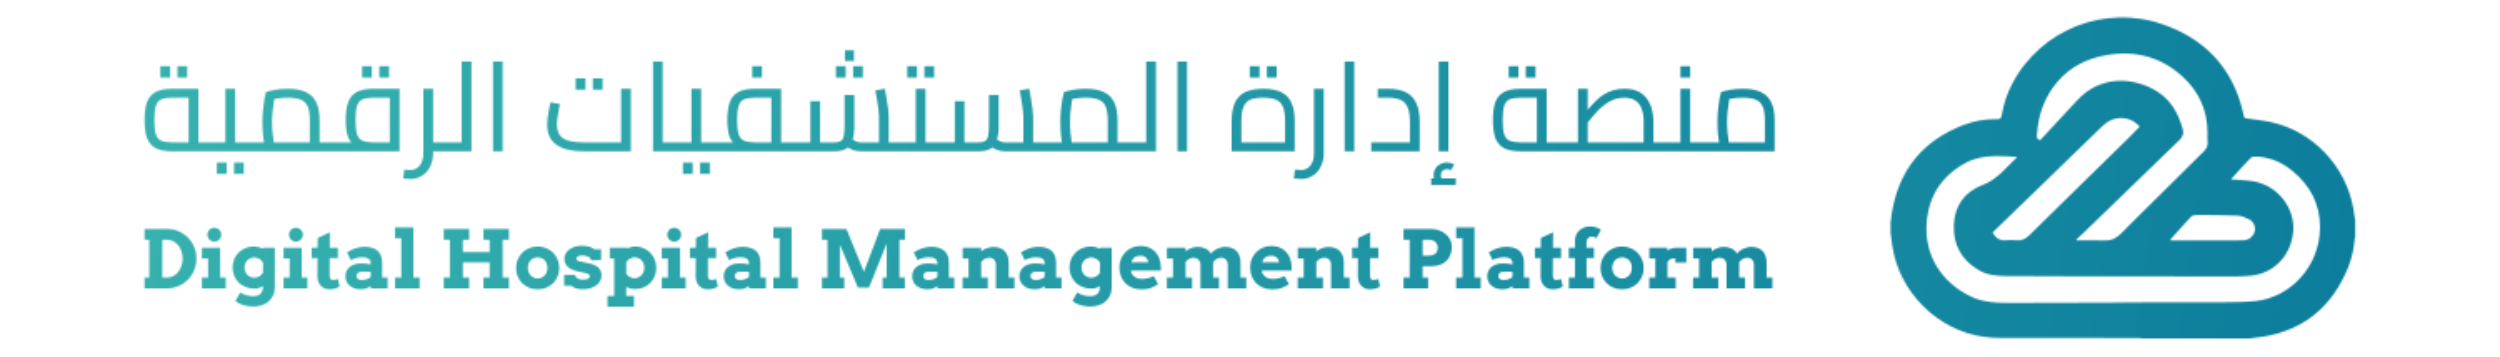
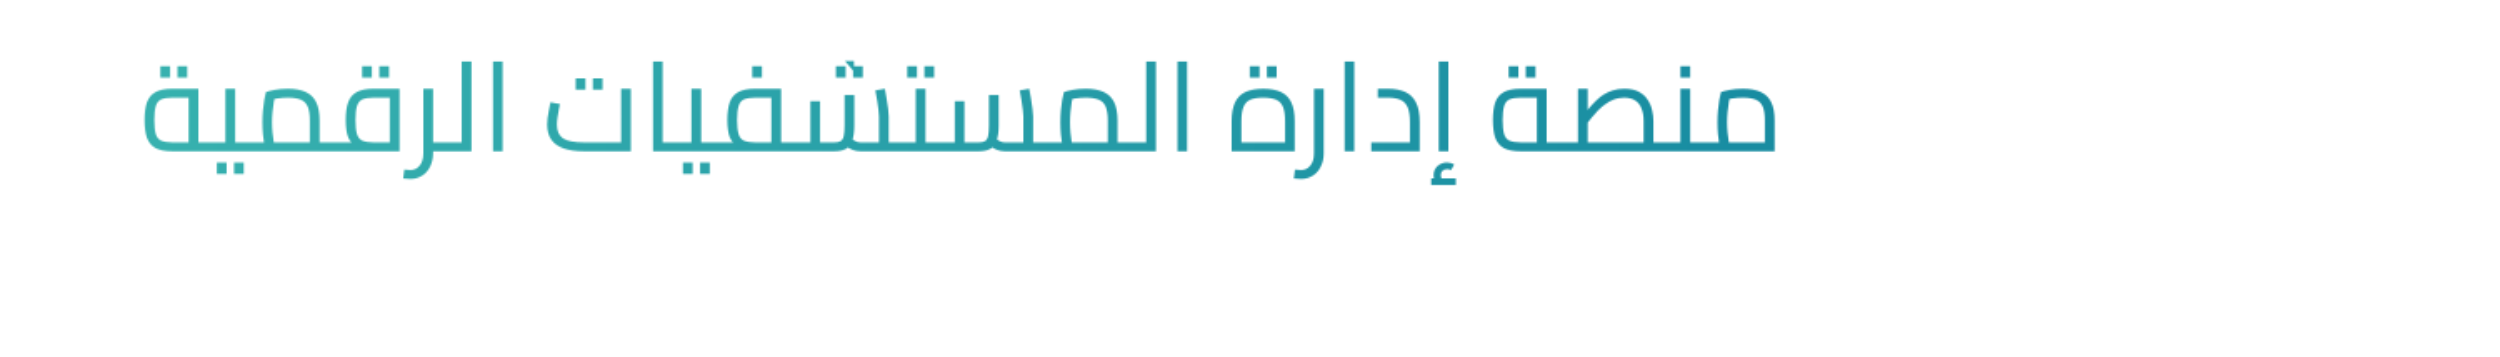
<svg xmlns="http://www.w3.org/2000/svg" xmlns:ns1="http://sodipodi.sourceforge.net/DTD/sodipodi-0.dtd" xmlns:ns2="http://www.inkscape.org/namespaces/inkscape" width="1500" height="214">
  <defs>
    <linearGradient id="stgra_4267" x1="0%" y1="0%" x2="100%" y2="100%" gradientUnits="userSpaceOnUse">
      <stop offset="0%" style="stop-color:#3ab5b0" />
      <stop offset="100%" style="stop-color:#097a9b" />
    </linearGradient>
    <mask id="overlay_mask">
      <defs id="defs6" />
      <ns1:namedview id="namedview6" pagecolor="#ffffff" bordercolor="#000000" borderopacity="0.25" ns2:showpageshadow="2" ns2:pageopacity="0.0" ns2:pagecheckerboard="0" ns2:deskcolor="#d1d1d1" />
      <g fill="white" id="g6">
        <g transform="translate(86.735, 10.456) scale(0.697)" id="g5">
          <g transform="translate(1503.014, 0) scale(1 1) rotate(0)" fill="#ffffff" id="g2">
            <svg width="400" height="277" viewBox="0 0 400 277" version="1.1" id="svg1">
              <defs id="defs1" />
              <g id="g1">
-                 <path style="stroke: none; stroke-width: 1; stroke-dasharray: none; stroke-linecap: butt; stroke-dashoffset: 0; stroke-linejoin: miter; stroke-miterlimit: 4;  fill-rule: nonzero; opacity: 1" d="M 398.411,164.89 C 392.371,128.651 363.974,98.347 328.265,90.294 C 321.06,88.704 313.642,87.963 306.331,86.903 C 305.06,86.691 304.318,86.373 304.106,84.89 C 295.947,45.367 272.106,19.088 234.384,5.949 C 184.477,-11.428 129.483,10.4 105.007,56.598 C 100.344,65.287 97.272,74.612 95.682,84.254 C 95.258,87.115 93.987,87.645 91.55,87.539 C 81.801,87.327 72.371,89.022 63.258,92.413 C 27.55,105.976 6.781,131.618 0.954,169.34 C 0.53,171.883 0.318,174.32 0.0,176.863 C 0.0,179.724 0.0,182.479 0.0,185.34 C 0.53,189.261 0.954,193.181 1.589,196.996 C 7.417,236.307 40.371,269.261 79.788,274.877 C 84.132,275.512 88.583,275.83 92.927,275.83 C 133.404,275.936 173.987,275.936 214.464,275.936 C 215.417,275.936 216.265,276.254 217.219,276.36 C 247.629,276.36 277.934,276.36 308.344,276.36 C 312.371,275.83 316.503,275.512 320.53,274.877 C 356.556,268.943 380.609,248.281 394.066,214.797 C 397.139,206.956 398.834,198.797 399.576,190.426 C 399.576,189.896 399.894,189.473 400,189.049 C 400,184.281 400,179.512 400,174.744 C 399.47,171.459 398.94,168.175 398.411,164.89 M 126.093,100.36 C 127.152,83.618 132.556,68.572 143.364,55.751 C 154.596,42.294 169.536,35.194 186.384,32.334 C 211.073,28.201 233.325,34.135 251.762,51.3 C 265.43,63.91 272.742,79.91 272.848,98.771 C 272.848,101.632 272.636,104.492 272.954,107.247 C 273.377,110.744 271.894,113.075 269.563,115.406 C 256.954,127.804 244.45,140.201 231.947,152.704 C 220.715,163.83 209.377,174.85 198.358,186.082 C 194.331,190.214 189.881,192.228 184.053,192.016 C 177.06,191.698 169.96,191.91 162.861,191.91 C 162.013,191.91 161.166,191.91 160.318,191.91 C 160.212,191.698 160,191.486 159.894,191.274 C 162.331,189.049 164.662,186.824 167.099,184.492 C 194.331,158.108 221.669,131.724 248.901,105.34 C 251.762,102.585 252.503,99.618 251.444,95.804 C 247.523,82.135 240.848,70.267 228.238,62.956 C 207.682,50.983 180.556,50.347 161.272,70.691 C 151.205,81.393 141.245,92.307 131.179,103.115 C 130.437,103.963 129.589,104.81 128.848,105.658 C 125.563,104.81 125.881,102.691 126.093,100.36 M 298.702,170.612 C 302.093,170.718 305.695,172.307 308.874,173.896 C 312.583,175.804 314.49,180.572 313.536,184.069 C 312.265,188.519 308.768,191.486 304.212,191.804 C 301.351,192.016 298.384,192.016 295.523,192.016 C 278.358,192.016 261.298,192.016 244.132,192.016 C 243.073,192.016 242.119,192.016 241.06,192.016 C 240.954,191.804 240.954,191.486 240.848,191.274 C 246.781,184.704 252.503,178.135 258.543,171.671 C 259.497,170.718 261.404,170.082 262.781,170.082 C 274.755,170.082 286.728,170.082 298.702,170.612 M 159.682,115.512 C 167.205,108.201 174.728,100.784 182.358,93.579 C 188.397,87.857 195.391,85.208 203.656,87.221 C 207.894,88.281 211.391,90.506 214.464,94.002 C 211.815,96.757 209.166,99.512 206.517,102.161 C 185.854,122.4 165.192,142.638 144.424,162.983 C 136.053,171.247 127.682,179.406 119.311,187.671 C 116.238,190.744 112.636,192.334 108.079,191.804 C 105.325,191.486 102.464,191.486 99.603,191.804 C 94.093,192.334 90.49,190.002 87.841,185.128 C 99.603,173.685 111.364,162.453 123.02,151.115 C 135.311,139.353 147.391,127.38 159.682,115.512 M 314.49,244.148 C 306.013,245.102 297.43,245.102 288.848,245.208 C 261.934,245.314 235.02,245.314 208.106,245.314 C 201.325,245.314 194.543,245.42 187.762,245.526 C 159.364,245.632 130.861,245.737 102.464,245.737 C 90.808,245.737 79.046,245.314 68.344,239.91 C 44.185,227.83 28.715,205.261 31.152,176.016 C 33.06,153.234 44.185,136.598 64,125.579 C 72.477,120.81 81.801,119.433 91.338,119.327 C 97.166,119.327 103.099,119.645 109.033,120.175 C 99.603,129.075 91.974,139.459 79.046,144.334 C 63.682,150.161 55.099,162.241 54.464,178.771 C 53.828,195.83 61.139,208.863 75.974,217.552 C 82.861,221.579 90.596,222.532 98.437,222.638 C 117.51,222.744 136.583,222.85 155.656,222.85 C 198.675,222.956 241.695,222.956 284.609,222.956 C 293.298,222.956 302.093,223.274 310.781,222.214 C 331.232,219.989 345.854,203.353 346.702,182.479 C 347.444,163.088 332.821,144.969 313.219,141.261 C 307.497,140.201 301.669,140.095 295.841,139.565 C 295.205,139.459 294.464,139.459 292.98,139.353 C 299.02,132.784 304.424,126.638 310.146,120.81 C 311.099,119.857 313.43,119.751 315.126,119.857 C 327.205,120.281 337.589,125.049 346.596,132.678 C 361.43,145.075 369.695,160.969 369.695,180.36 C 369.695,213.949 344.795,240.651 314.49,244.148" class="c1" id="i1" />
-               </g>
+                 </g>
            </svg>
          </g>
          <g transform="translate(-4.306, 115.254) rotate(0)" id="g3">
-             <path d="m 1875.299,0 v -10.65 h 82.05 l -8.7,6.15 v -32.25 q 0,-10.5 -2.4,-16.5 -2.4,-6 -8.25,-8.55 -5.7,-2.55 -15.6,-2.55 -6.3,0 -12.6,0.9 -6.15,0.9 -9.6,2.4 l 7.05,-7.2 q -0.9,3.6 -1.8,9.15 -0.9,5.4 -1.5,11.7 -0.6,6.3 -0.6,12.6 0,6.45 0.6,12.6 0.6,6.15 1.35,10.65 0.75,4.5 1.2,6.3 l -11.1,3.15 q -0.6,-1.95 -1.5,-6.75 -0.75,-4.8 -1.5,-11.55 -0.6,-6.75 -0.6,-14.4 0,-7.35 0.6,-14.25 0.75,-7.05 1.65,-12.75 1.05,-5.7 1.95,-9.15 3.3,-1.35 10.5,-2.7 7.2,-1.35 15.9,-1.35 12.6,0 21,3.75 8.55,3.75 12.75,12.15 4.2,8.25 4.2,22.35 V 0 Z m 0,0 q -0.9,0 -1.5,-0.3 -0.6,-0.45 -0.9,-1.05 -0.3,-0.75 -0.45,-1.8 -0.15,-1.05 -0.15,-2.25 0,-1.65 0.3,-2.7 0.15,-1.2 0.9,-1.8 0.6,-0.75 1.8,-0.75 z m -16.2,0 v -10.65 h 16.2 V 0 Z m -27.9,0 q -0.9,0 -1.5,-0.3 -0.6,-0.45 -0.9,-1.05 -0.3,-0.75 -0.45,-1.8 -0.15,-1.05 -0.15,-2.25 0,-1.65 0.3,-2.7 0.15,-1.2 0.9,-1.8 0.6,-0.75 1.8,-0.75 z m 0,0 v -10.65 h 21.6 l -5.4,4.35 V -75 h 11.7 V 0 Z m 44.1,0 v -10.65 q 0.9,0 1.5,0.45 0.6,0.3 0.9,1.05 0.3,0.6 0.45,1.65 0.15,0.9 0.15,2.1 0,1.2 -0.15,2.25 -0.15,1.05 -0.45,1.8 -0.3,0.6 -0.9,1.05 -0.6,0.3 -1.5,0.3 z m -27.9,-88.5 V -102 h 11.7 v 13.5 z M 1814.999,0 v -10.65 h 16.2 V 0 Z m -111.75,0 q -0.9,0 -1.5,-0.3 -0.6,-0.45 -0.9,-1.05 -0.3,-0.75 -0.45,-1.8 -0.15,-1.05 -0.15,-2.25 0,-1.65 0.3,-2.7 0.15,-1.2 0.9,-1.8 0.6,-0.75 1.8,-0.75 z m 0,0 v -10.65 h 110.85 l -10.8,9.75 v -35.25 q 0,-9.45 -2.7,-15.6 -2.55,-6.3 -7.8,-9.45 -5.1,-3.15 -12.9,-3.15 -6.6,0 -12.3,2.25 -5.55,2.1 -10.35,5.7 -4.8,3.45 -9,7.8 -4.05,4.2 -7.5,8.55 -3.45,4.35 -6.3,7.95 l -3.75,-10.65 q 3.75,-4.65 7.5,-9.3 3.9,-4.65 8.1,-8.7 4.2,-4.2 9.15,-7.35 5.1,-3.15 11.1,-4.95 6,-1.95 13.5,-1.95 10.65,0 17.4,3.6 6.9,3.6 10.65,9.6 3.9,5.85 5.4,12.6 1.5,6.75 1.5,13.05 V 0 Z m 21.3,-10.65 V -75 h 11.7 v 64.35 z M 1831.199,0 v -10.65 q 0.9,0 1.5,0.45 0.6,0.3 0.9,1.05 0.3,0.6 0.45,1.65 0.15,0.9 0.15,2.1 0,1.2 -0.15,2.25 -0.15,1.05 -0.45,1.8 -0.3,0.6 -0.9,1.05 -0.6,0.3 -1.5,0.3 z m -175.2,0 q -13.05,0 -20.4,-3.9 -7.2,-4.05 -10.2,-12.3 -2.85,-8.4 -2.85,-21.3 0,-12.9 2.85,-21.15 3,-8.4 10.2,-12.3 7.35,-4.05 20.4,-4.05 h 31.05 v 69 h -11.7 v -63.45 l 6,5.1 h -25.35 q -8.7,0 -13.5,2.1 -4.65,2.1 -6.45,7.95 -1.8,5.7 -1.8,16.8 0,11.1 1.8,16.95 1.8,5.7 6.45,7.8 4.8,2.1 13.5,2.1 h 47.25 V 0 Z m 47.25,0 v -10.65 q 0.9,0 1.5,0.45 0.6,0.3 0.9,1.05 0.3,0.6 0.45,1.65 0.15,0.9 0.15,2.1 0,1.2 -0.15,2.25 -0.15,1.05 -0.45,1.8 -0.3,0.6 -0.9,1.05 -0.6,0.3 -1.5,0.3 z m -61.8,-88.5 V -102 h 11.7 v 13.5 z m 20.55,0 V -102 h 11.7 v 13.5 z M 1557.6,0 v -107.55 h 11.55 V 0 Z m -1.2,40.35 q -2.4,-3 -3.75,-5.85 -1.2,-2.85 -1.2,-6 0,-4.35 2.1,-7.8 2.25,-3.45 5.85,-5.4 3.6,-1.95 7.8,-1.95 2.4,0 4.8,0.6 2.4,0.75 4.2,1.95 l -3.9,6.75 q -1.2,-0.75 -2.4,-1.05 -1.05,-0.15 -2.25,-0.15 -3.45,0 -5.55,1.95 -1.95,1.95 -1.95,5.1 0,1.95 0.75,3.75 0.9,1.8 2.55,3.9 z m -7.8,0 V 32.4 h 29.55 v 7.95 z M 1476.749,0 v -10.65 h 55.95 l -9.6,8.55 v -32.7 q 0,-11.1 -2.55,-17.55 -2.55,-6.45 -8.4,-9.15 -5.7,-2.85 -15.45,-2.85 h -12.15 V -75 h 12.15 q 12,0 20.55,3.75 8.55,3.75 13.05,12.6 4.5,8.7 4.5,23.85 V 0 Z m -31.95,0 v -107.55 h 11.55 V 0 Z m -52.5,33.15 q -1.95,0 -4.05,-0.3 -2.25,-0.15 -4.35,-0.3 l 1.35,-10.65 q 2.1,0.15 3.9,0.3 1.8,0.3 3.15,0.3 7.05,0 11.4,-5.4 4.35,-5.25 4.35,-14.7 V -75 h 11.7 V 2.4 q 0,9.15 -3.6,16.05 -3.45,7.05 -9.6,10.8 -6.15,3.9 -14.25,3.9 z M 1309.35,0 v -36 q 0,-14.4 4.2,-22.95 4.2,-8.55 12.6,-12.3 8.55,-3.75 21,-3.75 12.6,0 21,3.75 8.4,3.75 12.6,12.3 4.2,8.55 4.2,22.95 V 0 Z m 11.7,-5.55 -6.15,-5.1 h 64.5 l -6,5.1 V -36 q 0,-10.8 -2.4,-16.95 -2.4,-6.3 -8.25,-8.85 -5.7,-2.55 -15.6,-2.55 -9.9,0 -15.6,2.55 -5.7,2.55 -8.1,8.85 -2.4,6.15 -2.4,16.95 z m 10.05,-82.95 V -102 h 11.7 v 13.5 z m 20.55,0 V -102 h 11.7 v 13.5 z M 1244.4,0 v -107.55 h 11.55 V 0 Z m -37.5,0 v -107.55 h 11.7 V 0 Z m -18.15,0 v -10.65 h 18.15 V 0 Z m 0,0 q -0.9,0 -1.5,-0.3 -0.6,-0.45 -0.9,-1.05 -0.3,-0.75 -0.45,-1.8 -0.15,-1.05 -0.15,-2.25 0,-1.65 0.3,-2.7 0.15,-1.2 0.9,-1.8 0.6,-0.75 1.8,-0.75 z M 1172.55,0 v -10.65 h 16.2 V 0 Z m -85.05,0 q -0.9,0 -1.5,-0.3 -0.6,-0.45 -0.9,-1.05 -0.3,-0.75 -0.45,-1.8 -0.15,-1.05 -0.15,-2.25 0,-1.65 0.3,-2.7 0.15,-1.2 0.9,-1.8 0.6,-0.75 1.8,-0.75 z m 0,0 v -10.65 h 82.05 l -8.7,6.15 v -32.25 q 0,-10.5 -2.4,-16.5 -2.4,-6 -8.25,-8.55 -5.7,-2.55 -15.6,-2.55 -6.3,0 -12.6,0.9 -6.15,0.9 -9.6,2.4 l 7.05,-7.2 q -0.9,3.6 -1.8,9.15 -0.9,5.4 -1.5,11.7 -0.6,6.3 -0.6,12.6 0,6.45 0.6,12.6 0.6,6.15 1.35,10.65 0.75,4.5 1.2,6.3 l -11.1,3.15 q -0.6,-1.95 -1.5,-6.75 -0.75,-4.8 -1.5,-11.55 -0.6,-6.75 -0.6,-14.4 0,-7.35 0.6,-14.25 0.75,-7.05 1.65,-12.75 1.05,-5.7 1.95,-9.15 3.3,-1.35 10.5,-2.7 7.2,-1.35 15.9,-1.35 12.6,0 21,3.75 8.55,3.75 12.75,12.15 4.2,8.25 4.2,22.35 V 0 Z m 101.25,0 v -10.65 q 0.9,0 1.5,0.45 0.6,0.3 0.9,1.05 0.3,0.6 0.45,1.65 0.15,0.9 0.15,2.1 0,1.2 -0.15,2.25 -0.15,1.05 -0.45,1.8 -0.3,0.6 -0.9,1.05 -0.6,0.3 -1.5,0.3 z m -117.45,0 v -10.65 h 16.2 V 0 Z M 958.5,0 q -0.9,0 -1.5,-0.3 -0.6,-0.45 -0.9,-1.05 -0.3,-0.75 -0.45,-1.8 -0.15,-1.05 -0.15,-2.25 0,-1.65 0.3,-2.7 0.15,-1.2 0.9,-1.8 0.6,-0.75 1.8,-0.75 z m 78.9,0 q -5.1,0 -10.05,-1.95 -4.8,-1.95 -9.3,-6.15 l 7.65,-7.95 q 3.45,2.85 6.15,4.2 2.7,1.2 5.55,1.2 h 26.7 l -4.5,4.8 V -41.7 q 0,-2.7 -0.6,-7.65 -0.45,-4.95 -1.5,-11.1 -0.9,-6.3 -2.25,-12.6 l 11.4,-1.95 q 1.05,5.25 2.1,11.7 1.05,6.45 1.8,12.3 0.75,5.7 0.75,9.3 V 0 Z m -78.9,0 v -10.65 h 21.9 l -3,3 V -60 h 11.55 V 0 Z m 30.45,0 v -10.65 h 16.95 q 5.1,0 7.65,-1.5 2.7,-1.5 3.75,-6 1.05,-4.5 1.05,-13.2 V -67.5 h 11.7 v 36.15 q 0,11.7 -2.55,18.6 -2.4,6.9 -7.65,9.9 -5.25,2.85 -13.95,2.85 z m 98.55,0 v -10.65 q 0.9,0 1.5,0.45 0.6,0.3 0.9,1.05 0.3,0.6 0.45,1.65 0.15,0.9 0.15,2.1 0,1.2 -0.15,2.25 -0.15,1.05 -0.45,1.8 -0.3,0.6 -0.9,1.05 -0.6,0.3 -1.5,0.3 z M 942.3,0 v -10.65 h 16.2 V 0 Z m 16.2,0 v -10.65 q 0.9,0 1.5,0.45 0.6,0.3 0.9,1.05 0.3,0.6 0.45,1.65 0.15,0.9 0.15,2.1 0,1.2 -0.15,2.25 -0.15,1.05 -0.45,1.8 -0.3,0.6 -0.9,1.05 -0.6,0.3 -1.5,0.3 z m -44.1,0 q -0.9,0 -1.5,-0.3 -0.6,-0.45 -0.9,-1.05 -0.3,-0.75 -0.45,-1.8 -0.15,-1.05 -0.15,-2.25 0,-1.65 0.3,-2.7 0.15,-1.2 0.9,-1.8 0.6,-0.75 1.8,-0.75 z m 0,0 v -10.65 h 21.6 l -5.4,4.35 V -75 h 11.7 V 0 Z m 6,-88.5 V -102 h 11.7 v 13.5 z m 20.55,0 V -102 h 11.7 v 13.5 z m -42.75,88.5 v -10.65 h 16.2 V 0 Z m -112.8,0 q -0.9,0 -1.5,-0.3 -0.6,-0.45 -0.9,-1.05 -0.3,-0.75 -0.45,-1.8 -0.15,-1.05 -0.15,-2.25 0,-1.65 0.3,-2.7 0.15,-1.2 0.9,-1.8 0.6,-0.75 1.8,-0.75 z m 78.9,0 q -5.1,0 -10.05,-1.95 -4.8,-1.95 -9.3,-6.15 l 7.65,-7.95 q 3.45,2.85 6.15,4.2 2.7,1.2 5.55,1.2 h 26.7 l -4.5,4.8 V -41.7 q 0,-2.7 -0.6,-7.65 -0.45,-4.95 -1.5,-11.1 -0.9,-6.3 -2.25,-12.6 l 11.4,-1.95 q 1.05,5.25 2.1,11.7 1.05,6.45 1.8,12.3 0.75,5.7 0.75,9.3 V 0 Z m -78.9,0 v -10.65 h 21.9 l -3,3 V -60 h 11.55 V 0 Z m 30.45,0 v -10.65 h 16.95 q 5.1,0 7.65,-1.5 2.7,-1.5 3.75,-6 1.05,-4.5 1.05,-13.2 V -67.5 h 11.7 v 36.15 q 0,11.7 -2.55,18.6 -2.4,6.9 -7.65,9.9 -5.25,2.85 -13.95,2.85 z m 98.55,0 v -10.65 q 0.9,0 1.5,0.45 0.6,0.3 0.9,1.05 0.3,0.6 0.45,1.65 0.15,0.9 0.15,2.1 0,1.2 -0.15,2.25 -0.15,1.05 -0.45,1.8 -0.3,0.6 -0.9,1.05 -0.6,0.3 -1.5,0.3 z m -68.7,-108.3 v -12.75 h 10.8 v 12.75 z m -10.8,19.8 V -102 h 11.7 v 13.5 z m 20.55,0 V -102 h 11.7 v 13.5 z M 769.2,0 v -10.65 h 16.2 V 0 Z m -79.65,0 q -0.9,0 -1.5,-0.3 -0.6,-0.45 -0.9,-1.05 -0.3,-0.75 -0.45,-1.8 -0.15,-1.05 -0.15,-2.25 0,-1.65 0.3,-2.7 0.15,-1.2 0.9,-1.8 0.6,-0.75 1.8,-0.75 z m 0,0 v -10.65 h 75.75 l -7.8,6.75 v -65.55 l 6.15,5.1 h -25.5 q -8.7,0 -13.5,2.1 -4.65,2.1 -6.45,7.95 -1.8,5.7 -1.8,16.8 0,11.1 1.8,16.95 1.8,5.7 6.45,7.8 4.8,2.1 13.5,2.1 V -3 q -13.05,0 -20.4,-3.15 -7.2,-3.3 -10.2,-10.8 -2.85,-7.65 -2.85,-20.55 0,-12.9 2.85,-21.15 3,-8.4 10.2,-12.3 7.35,-4.05 20.4,-4.05 h 31.05 V 0 Z m 95.85,0 v -10.65 q 0.9,0 1.5,0.45 0.6,0.3 0.9,1.05 0.3,0.6 0.45,1.65 0.15,0.9 0.15,2.1 0,1.2 -0.15,2.25 -0.15,1.05 -0.45,1.8 -0.3,0.6 -0.9,1.05 -0.6,0.3 -1.5,0.3 z m -50.85,-88.5 V -102 h 11.7 v 13.5 z M 673.35,0 v -10.65 h 16.2 V 0 Z m 16.2,0 v -10.65 q 0.9,0 1.5,0.45 0.6,0.3 0.9,1.05 0.3,0.6 0.45,1.65 0.15,0.9 0.15,2.1 0,1.2 -0.15,2.25 -0.15,1.05 -0.45,1.8 -0.3,0.6 -0.9,1.05 -0.6,0.3 -1.5,0.3 z m -44.1,0 q -0.9,0 -1.5,-0.3 -0.6,-0.45 -0.9,-1.05 -0.3,-0.75 -0.45,-1.8 -0.15,-1.05 -0.15,-2.25 0,-1.65 0.3,-2.7 0.15,-1.2 0.9,-1.8 0.6,-0.75 1.8,-0.75 z m 0,0 v -10.65 h 21.6 l -5.4,4.35 V -75 h 11.7 V 0 Z m 6,27 V 13.5 h 11.7 V 27 Z m 20.55,0 V 13.5 h 11.7 V 27 Z m -44.85,-27 v -10.65 h 18.3 V 0 Z m -11.55,0 v -107.55 h 11.55 V 0 Z m 29.85,0 v -10.65 q 0.9,0 1.5,0.45 0.6,0.3 0.9,1.05 0.3,0.6 0.45,1.65 0.15,0.9 0.15,2.1 0,1.2 -0.15,2.25 -0.15,1.05 -0.45,1.8 -0.3,0.6 -0.9,1.05 -0.6,0.3 -1.5,0.3 z M 533.25,0 q -14.85,0 -24.75,-3.45 -9.9,-3.45 -14.85,-10.5 -4.95,-7.05 -4.95,-18 0,-3.6 0.45,-7.8 0.6,-4.2 1.35,-8.1 0.75,-4.05 1.35,-6.9 0.6,-3 0.75,-4.05 l 11.4,2.1 q -0.45,2.4 -1.35,6.6 -0.75,4.2 -1.5,9 -0.75,4.8 -0.75,9.15 0,5.55 1.65,9.6 1.8,4.05 5.55,6.75 3.9,2.55 10.2,3.75 6.3,1.2 15.45,1.2 h 44.1 V -75 h 11.7 V 0 Z m -10.35,-73.95 v -13.5 h 11.7 v 13.5 z m 20.55,0 v -13.5 h 11.7 v 13.5 z M 423.75,0 v -107.55 h 11.55 V 0 Z m -37.5,0 v -107.55 h 11.7 V 0 Z m -18.15,0 v -10.65 h 18.15 V 0 Z m 0,0 q -0.9,0 -1.5,-0.3 -0.6,-0.45 -0.9,-1.05 -0.3,-0.75 -0.45,-1.8 -0.15,-1.05 -0.15,-2.25 0,-1.65 0.3,-2.7 0.15,-1.2 0.9,-1.8 0.6,-0.75 1.8,-0.75 z m -19.2,0 v -10.65 h 19.2 V 0 Z m -24.45,33.15 q -1.95,0 -4.05,-0.3 -2.25,-0.15 -4.35,-0.3 l 1.35,-10.65 q 2.1,0.15 3.9,0.3 1.8,0.3 3.15,0.3 7.05,0 11.4,-5.4 4.35,-5.25 4.35,-14.7 V -75 h 11.7 V 2.4 q 0,9.15 -3.6,16.05 -3.45,7.05 -9.6,10.8 -6.15,3.9 -14.25,3.9 z M 368.1,0 v -10.65 q 0.9,0 1.5,0.45 0.6,0.3 0.9,1.05 0.3,0.6 0.45,1.65 0.15,0.9 0.15,2.1 0,1.2 -0.15,2.25 -0.15,1.05 -0.45,1.8 -0.3,0.6 -0.9,1.05 -0.6,0.3 -1.5,0.3 z M 232.05,0 v -10.65 h 75.75 l -7.8,6.75 v -65.55 l 6.15,5.1 h -25.5 q -8.7,0 -13.5,2.1 -4.65,2.1 -6.45,7.95 -1.8,5.7 -1.8,16.8 0,11.1 1.8,16.95 1.8,5.7 6.45,7.8 4.8,2.1 13.5,2.1 V -3 q -13.05,0 -20.4,-3.15 -7.2,-3.3 -10.2,-10.8 -2.85,-7.65 -2.85,-20.55 0,-12.9 2.85,-21.15 3,-8.4 10.2,-12.3 7.35,-4.05 20.4,-4.05 h 31.05 V 0 Z m 0,0 q -0.9,0 -1.5,-0.3 -0.6,-0.45 -0.9,-1.05 -0.3,-0.75 -0.45,-1.8 -0.15,-1.05 -0.15,-2.25 0,-1.65 0.3,-2.7 0.15,-1.2 0.9,-1.8 0.6,-0.75 1.8,-0.75 z m 34.8,-88.5 V -102 h 11.7 v 13.5 z m 20.55,0 V -102 h 11.7 v 13.5 z M 215.85,0 v -10.65 h 16.2 V 0 Z m -85.05,0 q -0.9,0 -1.5,-0.3 -0.6,-0.45 -0.9,-1.05 -0.3,-0.75 -0.45,-1.8 -0.15,-1.05 -0.15,-2.25 0,-1.65 0.3,-2.7 0.15,-1.2 0.9,-1.8 0.6,-0.75 1.8,-0.75 z m 0,0 v -10.65 h 82.05 l -8.7,6.15 v -32.25 q 0,-10.5 -2.4,-16.5 -2.4,-6 -8.25,-8.55 -5.7,-2.55 -15.6,-2.55 -6.3,0 -12.6,0.9 -6.15,0.9 -9.6,2.4 l 7.05,-7.2 q -0.9,3.6 -1.8,9.15 -0.9,5.4 -1.5,11.7 -0.6,6.3 -0.6,12.6 0,6.45 0.6,12.6 0.6,6.15 1.35,10.65 0.75,4.5 1.2,6.3 l -11.1,3.15 q -0.6,-1.95 -1.5,-6.75 -0.75,-4.8 -1.5,-11.55 -0.6,-6.75 -0.6,-14.4 0,-7.35 0.6,-14.25 0.75,-7.05 1.65,-12.75 1.05,-5.7 1.95,-9.15 3.3,-1.35 10.5,-2.7 7.2,-1.35 15.9,-1.35 12.6,0 21,3.75 8.55,3.75 12.75,12.15 4.2,8.25 4.2,22.35 V 0 Z m 101.25,0 v -10.65 q 0.9,0 1.5,0.45 0.6,0.3 0.9,1.05 0.3,0.6 0.45,1.65 0.15,0.9 0.15,2.1 0,1.2 -0.15,2.25 -0.15,1.05 -0.45,1.8 -0.3,0.6 -0.9,1.05 -0.6,0.3 -1.5,0.3 z m -117.45,0 v -10.65 h 16.2 V 0 Z m 16.2,0 v -10.65 q 0.9,0 1.5,0.45 0.6,0.3 0.9,1.05 0.3,0.6 0.45,1.65 0.15,0.9 0.15,2.1 0,1.2 -0.15,2.25 -0.15,1.05 -0.45,1.8 -0.3,0.6 -0.9,1.05 -0.6,0.3 -1.5,0.3 z m -44.1,0 q -0.9,0 -1.5,-0.3 -0.6,-0.45 -0.9,-1.05 -0.3,-0.75 -0.45,-1.8 -0.15,-1.05 -0.15,-2.25 0,-1.65 0.3,-2.7 0.15,-1.2 0.9,-1.8 0.6,-0.75 1.8,-0.75 z m 0,0 v -10.65 h 21.6 l -5.4,4.35 V -75 h 11.7 V 0 Z m 6,27 V 13.5 h 11.7 V 27 Z m 20.55,0 V 13.5 h 11.7 V 27 Z M 39.45,0 q -13.05,0 -20.4,-3.9 -7.2,-4.05 -10.2,-12.3 -2.85,-8.4 -2.85,-21.3 0,-12.9 2.85,-21.15 3,-8.4 10.2,-12.3 7.35,-4.05 20.4,-4.05 h 31.05 v 69 h -11.7 v -63.45 l 6,5.1 h -25.35 q -8.7,0 -13.5,2.1 -4.65,2.1 -6.45,7.95 -1.8,5.7 -1.8,16.8 0,11.1 1.8,16.95 1.8,5.7 6.45,7.8 4.8,2.1 13.5,2.1 h 47.25 V 0 Z m 47.25,0 v -10.65 q 0.9,0 1.5,0.45 0.6,0.3 0.9,1.05 0.3,0.6 0.45,1.65 0.15,0.9 0.15,2.1 0,1.2 -0.15,2.25 -0.15,1.05 -0.45,1.8 -0.3,0.6 -0.9,1.05 -0.6,0.3 -1.5,0.3 z m -61.8,-88.5 V -102 h 11.7 v 13.5 z m 20.55,0 V -102 h 11.7 v 13.5 z" id="text2" style="font-size:150px;font-family:f16226;direction:rtl;text-anchor:end" transform="scale(0.718)" aria-label="منصة إدارة المستشفيات الرقمية" />
+             <path d="m 1875.299,0 v -10.65 h 82.05 l -8.7,6.15 v -32.25 q 0,-10.5 -2.4,-16.5 -2.4,-6 -8.25,-8.55 -5.7,-2.55 -15.6,-2.55 -6.3,0 -12.6,0.9 -6.15,0.9 -9.6,2.4 l 7.05,-7.2 q -0.9,3.6 -1.8,9.15 -0.9,5.4 -1.5,11.7 -0.6,6.3 -0.6,12.6 0,6.45 0.6,12.6 0.6,6.15 1.35,10.65 0.75,4.5 1.2,6.3 l -11.1,3.15 q -0.6,-1.95 -1.5,-6.75 -0.75,-4.8 -1.5,-11.55 -0.6,-6.75 -0.6,-14.4 0,-7.35 0.6,-14.25 0.75,-7.05 1.65,-12.75 1.05,-5.7 1.95,-9.15 3.3,-1.35 10.5,-2.7 7.2,-1.35 15.9,-1.35 12.6,0 21,3.75 8.55,3.75 12.75,12.15 4.2,8.25 4.2,22.35 V 0 Z m 0,0 q -0.9,0 -1.5,-0.3 -0.6,-0.45 -0.9,-1.05 -0.3,-0.75 -0.45,-1.8 -0.15,-1.05 -0.15,-2.25 0,-1.65 0.3,-2.7 0.15,-1.2 0.9,-1.8 0.6,-0.75 1.8,-0.75 z m -16.2,0 v -10.65 h 16.2 V 0 Z m -27.9,0 q -0.9,0 -1.5,-0.3 -0.6,-0.45 -0.9,-1.05 -0.3,-0.75 -0.45,-1.8 -0.15,-1.05 -0.15,-2.25 0,-1.65 0.3,-2.7 0.15,-1.2 0.9,-1.8 0.6,-0.75 1.8,-0.75 z m 0,0 v -10.65 h 21.6 l -5.4,4.35 V -75 h 11.7 V 0 Z m 44.1,0 v -10.65 q 0.9,0 1.5,0.45 0.6,0.3 0.9,1.05 0.3,0.6 0.45,1.65 0.15,0.9 0.15,2.1 0,1.2 -0.15,2.25 -0.15,1.05 -0.45,1.8 -0.3,0.6 -0.9,1.05 -0.6,0.3 -1.5,0.3 z m -27.9,-88.5 V -102 h 11.7 v 13.5 z M 1814.999,0 v -10.65 h 16.2 V 0 Z m -111.75,0 q -0.9,0 -1.5,-0.3 -0.6,-0.45 -0.9,-1.05 -0.3,-0.75 -0.45,-1.8 -0.15,-1.05 -0.15,-2.25 0,-1.65 0.3,-2.7 0.15,-1.2 0.9,-1.8 0.6,-0.75 1.8,-0.75 z m 0,0 v -10.65 h 110.85 l -10.8,9.75 v -35.25 q 0,-9.45 -2.7,-15.6 -2.55,-6.3 -7.8,-9.45 -5.1,-3.15 -12.9,-3.15 -6.6,0 -12.3,2.25 -5.55,2.1 -10.35,5.7 -4.8,3.45 -9,7.8 -4.05,4.2 -7.5,8.55 -3.45,4.35 -6.3,7.95 l -3.75,-10.65 q 3.75,-4.65 7.5,-9.3 3.9,-4.65 8.1,-8.7 4.2,-4.2 9.15,-7.35 5.1,-3.15 11.1,-4.95 6,-1.95 13.5,-1.95 10.65,0 17.4,3.6 6.9,3.6 10.65,9.6 3.9,5.85 5.4,12.6 1.5,6.75 1.5,13.05 V 0 Z m 21.3,-10.65 V -75 h 11.7 v 64.35 z M 1831.199,0 v -10.65 q 0.9,0 1.5,0.45 0.6,0.3 0.9,1.05 0.3,0.6 0.45,1.65 0.15,0.9 0.15,2.1 0,1.2 -0.15,2.25 -0.15,1.05 -0.45,1.8 -0.3,0.6 -0.9,1.05 -0.6,0.3 -1.5,0.3 z m -175.2,0 q -13.05,0 -20.4,-3.9 -7.2,-4.05 -10.2,-12.3 -2.85,-8.4 -2.85,-21.3 0,-12.9 2.85,-21.15 3,-8.4 10.2,-12.3 7.35,-4.05 20.4,-4.05 h 31.05 v 69 h -11.7 v -63.45 l 6,5.1 h -25.35 q -8.7,0 -13.5,2.1 -4.65,2.1 -6.45,7.95 -1.8,5.7 -1.8,16.8 0,11.1 1.8,16.95 1.8,5.7 6.45,7.8 4.8,2.1 13.5,2.1 h 47.25 V 0 Z m 47.25,0 v -10.65 q 0.9,0 1.5,0.45 0.6,0.3 0.9,1.05 0.3,0.6 0.45,1.65 0.15,0.9 0.15,2.1 0,1.2 -0.15,2.25 -0.15,1.05 -0.45,1.8 -0.3,0.6 -0.9,1.05 -0.6,0.3 -1.5,0.3 z m -61.8,-88.5 V -102 h 11.7 v 13.5 z m 20.55,0 V -102 h 11.7 v 13.5 z M 1557.6,0 v -107.55 h 11.55 V 0 Z m -1.2,40.35 q -2.4,-3 -3.75,-5.85 -1.2,-2.85 -1.2,-6 0,-4.35 2.1,-7.8 2.25,-3.45 5.85,-5.4 3.6,-1.95 7.8,-1.95 2.4,0 4.8,0.6 2.4,0.75 4.2,1.95 l -3.9,6.75 q -1.2,-0.75 -2.4,-1.05 -1.05,-0.15 -2.25,-0.15 -3.45,0 -5.55,1.95 -1.95,1.95 -1.95,5.1 0,1.95 0.75,3.75 0.9,1.8 2.55,3.9 z m -7.8,0 V 32.4 h 29.55 v 7.95 z M 1476.749,0 v -10.65 h 55.95 l -9.6,8.55 v -32.7 q 0,-11.1 -2.55,-17.55 -2.55,-6.45 -8.4,-9.15 -5.7,-2.85 -15.45,-2.85 h -12.15 V -75 h 12.15 q 12,0 20.55,3.75 8.55,3.75 13.05,12.6 4.5,8.7 4.5,23.85 V 0 Z m -31.95,0 v -107.55 h 11.55 V 0 Z m -52.5,33.15 q -1.95,0 -4.05,-0.3 -2.25,-0.15 -4.35,-0.3 l 1.35,-10.65 q 2.1,0.15 3.9,0.3 1.8,0.3 3.15,0.3 7.05,0 11.4,-5.4 4.35,-5.25 4.35,-14.7 V -75 h 11.7 V 2.4 q 0,9.15 -3.6,16.05 -3.45,7.05 -9.6,10.8 -6.15,3.9 -14.25,3.9 z M 1309.35,0 v -36 q 0,-14.4 4.2,-22.95 4.2,-8.55 12.6,-12.3 8.55,-3.75 21,-3.75 12.6,0 21,3.75 8.4,3.75 12.6,12.3 4.2,8.55 4.2,22.95 V 0 Z m 11.7,-5.55 -6.15,-5.1 h 64.5 l -6,5.1 V -36 q 0,-10.8 -2.4,-16.95 -2.4,-6.3 -8.25,-8.85 -5.7,-2.55 -15.6,-2.55 -9.9,0 -15.6,2.55 -5.7,2.55 -8.1,8.85 -2.4,6.15 -2.4,16.95 z m 10.05,-82.95 V -102 h 11.7 v 13.5 z m 20.55,0 V -102 h 11.7 v 13.5 z M 1244.4,0 v -107.55 h 11.55 V 0 Z m -37.5,0 v -107.55 h 11.7 V 0 Z m -18.15,0 v -10.65 h 18.15 V 0 Z m 0,0 q -0.9,0 -1.5,-0.3 -0.6,-0.45 -0.9,-1.05 -0.3,-0.75 -0.45,-1.8 -0.15,-1.05 -0.15,-2.25 0,-1.65 0.3,-2.7 0.15,-1.2 0.9,-1.8 0.6,-0.75 1.8,-0.75 z M 1172.55,0 v -10.65 h 16.2 V 0 Z m -85.05,0 q -0.9,0 -1.5,-0.3 -0.6,-0.45 -0.9,-1.05 -0.3,-0.75 -0.45,-1.8 -0.15,-1.05 -0.15,-2.25 0,-1.65 0.3,-2.7 0.15,-1.2 0.9,-1.8 0.6,-0.75 1.8,-0.75 z m 0,0 v -10.65 h 82.05 l -8.7,6.15 v -32.25 q 0,-10.5 -2.4,-16.5 -2.4,-6 -8.25,-8.55 -5.7,-2.55 -15.6,-2.55 -6.3,0 -12.6,0.9 -6.15,0.9 -9.6,2.4 l 7.05,-7.2 q -0.9,3.6 -1.8,9.15 -0.9,5.4 -1.5,11.7 -0.6,6.3 -0.6,12.6 0,6.45 0.6,12.6 0.6,6.15 1.35,10.65 0.75,4.5 1.2,6.3 l -11.1,3.15 q -0.6,-1.95 -1.5,-6.75 -0.75,-4.8 -1.5,-11.55 -0.6,-6.75 -0.6,-14.4 0,-7.35 0.6,-14.25 0.75,-7.05 1.65,-12.75 1.05,-5.7 1.95,-9.15 3.3,-1.35 10.5,-2.7 7.2,-1.35 15.9,-1.35 12.6,0 21,3.75 8.55,3.75 12.75,12.15 4.2,8.25 4.2,22.35 V 0 Z m 101.25,0 v -10.65 q 0.9,0 1.5,0.45 0.6,0.3 0.9,1.05 0.3,0.6 0.45,1.65 0.15,0.9 0.15,2.1 0,1.2 -0.15,2.25 -0.15,1.05 -0.45,1.8 -0.3,0.6 -0.9,1.05 -0.6,0.3 -1.5,0.3 z m -117.45,0 v -10.65 h 16.2 V 0 Z M 958.5,0 q -0.9,0 -1.5,-0.3 -0.6,-0.45 -0.9,-1.05 -0.3,-0.75 -0.45,-1.8 -0.15,-1.05 -0.15,-2.25 0,-1.65 0.3,-2.7 0.15,-1.2 0.9,-1.8 0.6,-0.75 1.8,-0.75 z m 78.9,0 q -5.1,0 -10.05,-1.95 -4.8,-1.95 -9.3,-6.15 l 7.65,-7.95 q 3.45,2.85 6.15,4.2 2.7,1.2 5.55,1.2 h 26.7 l -4.5,4.8 V -41.7 q 0,-2.7 -0.6,-7.65 -0.45,-4.95 -1.5,-11.1 -0.9,-6.3 -2.25,-12.6 l 11.4,-1.95 q 1.05,5.25 2.1,11.7 1.05,6.45 1.8,12.3 0.75,5.7 0.75,9.3 V 0 Z m -78.9,0 v -10.65 h 21.9 l -3,3 V -60 h 11.55 V 0 Z m 30.45,0 v -10.65 h 16.95 q 5.1,0 7.65,-1.5 2.7,-1.5 3.75,-6 1.05,-4.5 1.05,-13.2 V -67.5 h 11.7 v 36.15 q 0,11.7 -2.55,18.6 -2.4,6.9 -7.65,9.9 -5.25,2.85 -13.95,2.85 z m 98.55,0 v -10.65 q 0.9,0 1.5,0.45 0.6,0.3 0.9,1.05 0.3,0.6 0.45,1.65 0.15,0.9 0.15,2.1 0,1.2 -0.15,2.25 -0.15,1.05 -0.45,1.8 -0.3,0.6 -0.9,1.05 -0.6,0.3 -1.5,0.3 z M 942.3,0 v -10.65 h 16.2 V 0 Z m 16.2,0 v -10.65 q 0.9,0 1.5,0.45 0.6,0.3 0.9,1.05 0.3,0.6 0.45,1.65 0.15,0.9 0.15,2.1 0,1.2 -0.15,2.25 -0.15,1.05 -0.45,1.8 -0.3,0.6 -0.9,1.05 -0.6,0.3 -1.5,0.3 z m -44.1,0 q -0.9,0 -1.5,-0.3 -0.6,-0.45 -0.9,-1.05 -0.3,-0.75 -0.45,-1.8 -0.15,-1.05 -0.15,-2.25 0,-1.65 0.3,-2.7 0.15,-1.2 0.9,-1.8 0.6,-0.75 1.8,-0.75 z m 0,0 v -10.65 h 21.6 l -5.4,4.35 V -75 h 11.7 V 0 Z m 6,-88.5 V -102 h 11.7 v 13.5 z m 20.55,0 V -102 h 11.7 v 13.5 z m -42.75,88.5 v -10.65 h 16.2 V 0 Z m -112.8,0 q -0.9,0 -1.5,-0.3 -0.6,-0.45 -0.9,-1.05 -0.3,-0.75 -0.45,-1.8 -0.15,-1.05 -0.15,-2.25 0,-1.65 0.3,-2.7 0.15,-1.2 0.9,-1.8 0.6,-0.75 1.8,-0.75 z m 78.9,0 q -5.1,0 -10.05,-1.95 -4.8,-1.95 -9.3,-6.15 l 7.65,-7.95 q 3.45,2.85 6.15,4.2 2.7,1.2 5.55,1.2 h 26.7 l -4.5,4.8 V -41.7 q 0,-2.7 -0.6,-7.65 -0.45,-4.95 -1.5,-11.1 -0.9,-6.3 -2.25,-12.6 l 11.4,-1.95 q 1.05,5.25 2.1,11.7 1.05,6.45 1.8,12.3 0.75,5.7 0.75,9.3 V 0 Z m -78.9,0 v -10.65 h 21.9 l -3,3 V -60 h 11.55 V 0 Z m 30.45,0 v -10.65 h 16.95 q 5.1,0 7.65,-1.5 2.7,-1.5 3.75,-6 1.05,-4.5 1.05,-13.2 V -67.5 h 11.7 v 36.15 q 0,11.7 -2.55,18.6 -2.4,6.9 -7.65,9.9 -5.25,2.85 -13.95,2.85 z m 98.55,0 v -10.65 q 0.9,0 1.5,0.45 0.6,0.3 0.9,1.05 0.3,0.6 0.45,1.65 0.15,0.9 0.15,2.1 0,1.2 -0.15,2.25 -0.15,1.05 -0.45,1.8 -0.3,0.6 -0.9,1.05 -0.6,0.3 -1.5,0.3 z m -68.7,-108.3 h 10.8 v 12.75 z m -10.8,19.8 V -102 h 11.7 v 13.5 z m 20.55,0 V -102 h 11.7 v 13.5 z M 769.2,0 v -10.65 h 16.2 V 0 Z m -79.65,0 q -0.9,0 -1.5,-0.3 -0.6,-0.45 -0.9,-1.05 -0.3,-0.75 -0.45,-1.8 -0.15,-1.05 -0.15,-2.25 0,-1.65 0.3,-2.7 0.15,-1.2 0.9,-1.8 0.6,-0.75 1.8,-0.75 z m 0,0 v -10.65 h 75.75 l -7.8,6.75 v -65.55 l 6.15,5.1 h -25.5 q -8.7,0 -13.5,2.1 -4.65,2.1 -6.45,7.95 -1.8,5.7 -1.8,16.8 0,11.1 1.8,16.95 1.8,5.7 6.45,7.8 4.8,2.1 13.5,2.1 V -3 q -13.05,0 -20.4,-3.15 -7.2,-3.3 -10.2,-10.8 -2.85,-7.65 -2.85,-20.55 0,-12.9 2.85,-21.15 3,-8.4 10.2,-12.3 7.35,-4.05 20.4,-4.05 h 31.05 V 0 Z m 95.85,0 v -10.65 q 0.9,0 1.5,0.45 0.6,0.3 0.9,1.05 0.3,0.6 0.45,1.65 0.15,0.9 0.15,2.1 0,1.2 -0.15,2.25 -0.15,1.05 -0.45,1.8 -0.3,0.6 -0.9,1.05 -0.6,0.3 -1.5,0.3 z m -50.85,-88.5 V -102 h 11.7 v 13.5 z M 673.35,0 v -10.65 h 16.2 V 0 Z m 16.2,0 v -10.65 q 0.9,0 1.5,0.45 0.6,0.3 0.9,1.05 0.3,0.6 0.45,1.65 0.15,0.9 0.15,2.1 0,1.2 -0.15,2.25 -0.15,1.05 -0.45,1.8 -0.3,0.6 -0.9,1.05 -0.6,0.3 -1.5,0.3 z m -44.1,0 q -0.9,0 -1.5,-0.3 -0.6,-0.45 -0.9,-1.05 -0.3,-0.75 -0.45,-1.8 -0.15,-1.05 -0.15,-2.25 0,-1.65 0.3,-2.7 0.15,-1.2 0.9,-1.8 0.6,-0.75 1.8,-0.75 z m 0,0 v -10.65 h 21.6 l -5.4,4.35 V -75 h 11.7 V 0 Z m 6,27 V 13.5 h 11.7 V 27 Z m 20.55,0 V 13.5 h 11.7 V 27 Z m -44.85,-27 v -10.65 h 18.3 V 0 Z m -11.55,0 v -107.55 h 11.55 V 0 Z m 29.85,0 v -10.65 q 0.9,0 1.5,0.45 0.6,0.3 0.9,1.05 0.3,0.6 0.45,1.65 0.15,0.9 0.15,2.1 0,1.2 -0.15,2.25 -0.15,1.05 -0.45,1.8 -0.3,0.6 -0.9,1.05 -0.6,0.3 -1.5,0.3 z M 533.25,0 q -14.85,0 -24.75,-3.45 -9.9,-3.45 -14.85,-10.5 -4.95,-7.05 -4.95,-18 0,-3.6 0.45,-7.8 0.6,-4.2 1.35,-8.1 0.75,-4.05 1.35,-6.9 0.6,-3 0.75,-4.05 l 11.4,2.1 q -0.45,2.4 -1.35,6.6 -0.75,4.2 -1.5,9 -0.75,4.8 -0.75,9.15 0,5.55 1.65,9.6 1.8,4.05 5.55,6.75 3.9,2.55 10.2,3.75 6.3,1.2 15.45,1.2 h 44.1 V -75 h 11.7 V 0 Z m -10.35,-73.95 v -13.5 h 11.7 v 13.5 z m 20.55,0 v -13.5 h 11.7 v 13.5 z M 423.75,0 v -107.55 h 11.55 V 0 Z m -37.5,0 v -107.55 h 11.7 V 0 Z m -18.15,0 v -10.65 h 18.15 V 0 Z m 0,0 q -0.9,0 -1.5,-0.3 -0.6,-0.45 -0.9,-1.05 -0.3,-0.75 -0.45,-1.8 -0.15,-1.05 -0.15,-2.25 0,-1.65 0.3,-2.7 0.15,-1.2 0.9,-1.8 0.6,-0.75 1.8,-0.75 z m -19.2,0 v -10.65 h 19.2 V 0 Z m -24.45,33.15 q -1.95,0 -4.05,-0.3 -2.25,-0.15 -4.35,-0.3 l 1.35,-10.65 q 2.1,0.15 3.9,0.3 1.8,0.3 3.15,0.3 7.05,0 11.4,-5.4 4.35,-5.25 4.35,-14.7 V -75 h 11.7 V 2.4 q 0,9.15 -3.6,16.05 -3.45,7.05 -9.6,10.8 -6.15,3.9 -14.25,3.9 z M 368.1,0 v -10.65 q 0.9,0 1.5,0.45 0.6,0.3 0.9,1.05 0.3,0.6 0.45,1.65 0.15,0.9 0.15,2.1 0,1.2 -0.15,2.25 -0.15,1.05 -0.45,1.8 -0.3,0.6 -0.9,1.05 -0.6,0.3 -1.5,0.3 z M 232.05,0 v -10.65 h 75.75 l -7.8,6.75 v -65.55 l 6.15,5.1 h -25.5 q -8.7,0 -13.5,2.1 -4.65,2.1 -6.45,7.95 -1.8,5.7 -1.8,16.8 0,11.1 1.8,16.95 1.8,5.7 6.45,7.8 4.8,2.1 13.5,2.1 V -3 q -13.05,0 -20.4,-3.15 -7.2,-3.3 -10.2,-10.8 -2.85,-7.65 -2.85,-20.55 0,-12.9 2.85,-21.15 3,-8.4 10.2,-12.3 7.35,-4.05 20.4,-4.05 h 31.05 V 0 Z m 0,0 q -0.9,0 -1.5,-0.3 -0.6,-0.45 -0.9,-1.05 -0.3,-0.75 -0.45,-1.8 -0.15,-1.05 -0.15,-2.25 0,-1.65 0.3,-2.7 0.15,-1.2 0.9,-1.8 0.6,-0.75 1.8,-0.75 z m 34.8,-88.5 V -102 h 11.7 v 13.5 z m 20.55,0 V -102 h 11.7 v 13.5 z M 215.85,0 v -10.65 h 16.2 V 0 Z m -85.05,0 q -0.9,0 -1.5,-0.3 -0.6,-0.45 -0.9,-1.05 -0.3,-0.75 -0.45,-1.8 -0.15,-1.05 -0.15,-2.25 0,-1.65 0.3,-2.7 0.15,-1.2 0.9,-1.8 0.6,-0.75 1.8,-0.75 z m 0,0 v -10.65 h 82.05 l -8.7,6.15 v -32.25 q 0,-10.5 -2.4,-16.5 -2.4,-6 -8.25,-8.55 -5.7,-2.55 -15.6,-2.55 -6.3,0 -12.6,0.9 -6.15,0.9 -9.6,2.4 l 7.05,-7.2 q -0.9,3.6 -1.8,9.15 -0.9,5.4 -1.5,11.7 -0.6,6.3 -0.6,12.6 0,6.45 0.6,12.6 0.6,6.15 1.35,10.65 0.75,4.5 1.2,6.3 l -11.1,3.15 q -0.6,-1.95 -1.5,-6.75 -0.75,-4.8 -1.5,-11.55 -0.6,-6.75 -0.6,-14.4 0,-7.35 0.6,-14.25 0.75,-7.05 1.65,-12.75 1.05,-5.7 1.95,-9.15 3.3,-1.35 10.5,-2.7 7.2,-1.35 15.9,-1.35 12.6,0 21,3.75 8.55,3.75 12.75,12.15 4.2,8.25 4.2,22.35 V 0 Z m 101.25,0 v -10.65 q 0.9,0 1.5,0.45 0.6,0.3 0.9,1.05 0.3,0.6 0.45,1.65 0.15,0.9 0.15,2.1 0,1.2 -0.15,2.25 -0.15,1.05 -0.45,1.8 -0.3,0.6 -0.9,1.05 -0.6,0.3 -1.5,0.3 z m -117.45,0 v -10.65 h 16.2 V 0 Z m 16.2,0 v -10.65 q 0.9,0 1.5,0.45 0.6,0.3 0.9,1.05 0.3,0.6 0.45,1.65 0.15,0.9 0.15,2.1 0,1.2 -0.15,2.25 -0.15,1.05 -0.45,1.8 -0.3,0.6 -0.9,1.05 -0.6,0.3 -1.5,0.3 z m -44.1,0 q -0.9,0 -1.5,-0.3 -0.6,-0.45 -0.9,-1.05 -0.3,-0.75 -0.45,-1.8 -0.15,-1.05 -0.15,-2.25 0,-1.65 0.3,-2.7 0.15,-1.2 0.9,-1.8 0.6,-0.75 1.8,-0.75 z m 0,0 v -10.65 h 21.6 l -5.4,4.35 V -75 h 11.7 V 0 Z m 6,27 V 13.5 h 11.7 V 27 Z m 20.55,0 V 13.5 h 11.7 V 27 Z M 39.45,0 q -13.05,0 -20.4,-3.9 -7.2,-4.05 -10.2,-12.3 -2.85,-8.4 -2.85,-21.3 0,-12.9 2.85,-21.15 3,-8.4 10.2,-12.3 7.35,-4.05 20.4,-4.05 h 31.05 v 69 h -11.7 v -63.45 l 6,5.1 h -25.35 q -8.7,0 -13.5,2.1 -4.65,2.1 -6.45,7.95 -1.8,5.7 -1.8,16.8 0,11.1 1.8,16.95 1.8,5.7 6.45,7.8 4.8,2.1 13.5,2.1 h 47.25 V 0 Z m 47.25,0 v -10.65 q 0.9,0 1.5,0.45 0.6,0.3 0.9,1.05 0.3,0.6 0.45,1.65 0.15,0.9 0.15,2.1 0,1.2 -0.15,2.25 -0.15,1.05 -0.45,1.8 -0.3,0.6 -0.9,1.05 -0.6,0.3 -1.5,0.3 z m -61.8,-88.5 V -102 h 11.7 v 13.5 z m 20.55,0 V -102 h 11.7 v 13.5 z" id="text2" style="font-size:150px;font-family:f16226;direction:rtl;text-anchor:end" transform="scale(0.718)" aria-label="منصة إدارة المستشفيات الرقمية" />
          </g>
          <g transform="translate(-2.763, 233.184) rotate(0)" id="g4">
-             <path d="M 6.006,-111.035 H 48.633 q 7.617,0 14.575,1.978 7.031,1.978 13.037,5.566 6.079,3.589 10.986,8.643 4.98,4.98 8.496,11.133 3.516,6.152 5.42,13.257 1.904,7.104 1.904,14.795 0,7.69 -1.904,14.795 -1.904,7.104 -5.42,13.33 -3.516,6.152 -8.496,11.279 -4.907,5.054 -10.986,8.716 -6.006,3.589 -13.037,5.566 Q 56.25,0 48.633,0 H 6.006 V -20.068 H 14.868 V -90.894 H 6.006 Z M 39.185,-90.894 v 70.825 h 9.302 q 5.933,0 11.206,-2.783 5.273,-2.783 9.155,-7.544 3.882,-4.834 6.152,-11.279 2.271,-6.519 2.271,-13.989 0,-7.397 -2.271,-13.843 -2.271,-6.445 -6.152,-11.206 -3.882,-4.761 -9.155,-7.471 -5.273,-2.71 -11.206,-2.71 z m 74.194,15.015 h 34.058 v 55.811 H 157.983 V 0 h -44.604 v -20.068 h 11.426 v -35.742 h -11.426 z m 10.254,-24.463 q 0,-2.71 0.952,-5.054 1.025,-2.417 2.783,-4.175 1.758,-1.758 4.102,-2.783 2.417,-1.025 5.2,-1.025 2.637,0 4.98,1.025 2.344,1.025 4.102,2.783 1.758,1.758 2.783,4.175 1.025,2.344 1.025,5.054 0,2.71 -1.025,5.127 -1.025,2.344 -2.783,4.102 -1.758,1.758 -4.102,2.783 -2.344,1.025 -4.98,1.025 -2.783,0 -5.2,-1.025 -2.344,-1.025 -4.102,-2.783 -1.758,-1.758 -2.783,-4.102 -0.952,-2.417 -0.952,-5.127 z m 103.931,96.387 q -4.102,2.344 -8.203,3.369 -4.102,1.025 -8.35,1.025 -8.789,0 -16.187,-3.003 -7.397,-3.003 -12.817,-8.276 -5.347,-5.347 -8.35,-12.598 -3.003,-7.251 -3.003,-15.747 0,-7.983 2.856,-15.015 2.93,-7.104 8.13,-12.378 5.2,-5.347 12.451,-8.423 7.251,-3.076 15.747,-3.149 5.2,0.073 9.521,1.099 4.395,1.025 8.203,2.783 v -1.611 h 22.192 v 72.729 q 0,9.595 -3.296,16.553 -3.296,7.031 -8.862,11.572 -5.493,4.614 -12.817,6.812 -7.324,2.271 -15.381,2.271 -9.961,0 -18.457,-2.71 -8.423,-2.71 -15.015,-7.324 l 9.155,-16.26 q 5.054,3.223 10.986,5.054 5.933,1.904 13.184,1.904 3.955,0 7.251,-0.879 3.369,-0.879 5.786,-3.003 2.49,-2.051 3.882,-5.566 1.392,-3.516 1.392,-8.862 z M 211.743,-19.849 q 5.127,0 9.229,-2.563 4.175,-2.637 6.592,-6.885 l 0.146,-18.457 q -2.49,-4.614 -6.812,-7.324 -4.321,-2.71 -9.375,-2.783 -3.589,0.073 -7.031,1.465 -3.442,1.318 -6.006,3.809 -2.49,2.49 -3.955,5.933 -1.465,3.369 -1.465,7.544 0,4.395 1.465,7.983 1.465,3.589 3.955,6.079 2.49,2.49 5.859,3.882 3.442,1.318 7.397,1.318 z m 54.346,-56.03 h 34.058 v 55.811 h 10.547 V 0 h -44.604 v -20.068 h 11.426 v -35.742 h -11.426 z m 10.254,-24.463 q 0,-2.71 0.952,-5.054 1.025,-2.417 2.783,-4.175 1.758,-1.758 4.102,-2.783 2.417,-1.025 5.2,-1.025 2.637,0 4.98,1.025 2.344,1.025 4.102,2.783 1.758,1.758 2.783,4.175 1.025,2.344 1.025,5.054 0,2.71 -1.025,5.127 -1.025,2.344 -2.783,4.102 -1.758,1.758 -4.102,2.783 -2.344,1.025 -4.98,1.025 -2.783,0 -5.2,-1.025 -2.344,-1.025 -4.102,-2.783 -1.758,-1.758 -2.783,-4.102 -0.952,-2.417 -0.952,-5.127 z m 76.245,24.463 h 15.161 v 19.189 h -15.308 l -0.146,32.08 q 0,2.783 0.439,4.541 0.439,1.685 1.245,2.71 0.879,1.025 2.051,1.392 1.172,0.366 2.71,0.366 2.783,0 4.907,-0.513 2.124,-0.586 4.248,-1.318 l 3.149,14.136 q -3.735,2.344 -8.35,3.735 -4.541,1.392 -10.84,1.392 -4.468,0 -8.569,-1.538 -4.028,-1.538 -7.104,-4.614 -3.076,-3.149 -4.907,-7.837 -1.831,-4.688 -1.758,-10.913 l 0.22,-33.618 h -10.913 v -19.189 h 10.986 l 0.146,-18.164 22.778,-10.84 z m 76.611,71.777 q -2.563,1.611 -4.688,2.783 -2.124,1.099 -4.248,1.758 -2.124,0.732 -4.395,1.025 -2.271,0.366 -4.98,0.366 -6.812,0 -12.231,-1.831 -5.347,-1.904 -9.082,-5.127 -3.662,-3.296 -5.64,-7.69 -1.978,-4.468 -1.978,-9.668 0,-5.273 1.978,-9.741 2.051,-4.468 5.859,-7.617 3.809,-3.223 9.302,-4.98 5.566,-1.831 12.671,-1.831 5.2,0 9.448,0.586 4.321,0.513 7.983,1.318 v -2.344 q 0,-2.856 -1.099,-4.907 -1.099,-2.124 -3.076,-3.442 -1.978,-1.392 -4.761,-1.978 -2.783,-0.659 -6.079,-0.659 -6.885,0 -12.158,1.392 -5.2,1.318 -10.034,3.882 l -7.031,-14.209 q 7.471,-5.127 15.601,-7.837 8.203,-2.71 17.358,-2.71 7.104,0 13.11,1.611 6.079,1.538 10.4,5.127 4.321,3.516 6.738,9.229 2.49,5.713 2.49,13.916 v 27.612 h 10.181 V 0 H 429.199 Z M 412.5,-15.454 q 5.2,0 9.448,-1.685 4.248,-1.685 7.251,-4.102 v -9.668 h -17.578 q -1.685,0 -3.296,0.513 -1.611,0.513 -2.93,1.465 -1.245,0.952 -2.051,2.344 -0.732,1.392 -0.732,3.223 0,3.369 2.417,5.64 2.49,2.271 7.471,2.271 z m 62.256,-98.511 h 34.204 v 93.896 h 11.719 V 0 h -45.923 v -20.068 h 11.719 v -73.828 h -11.719 z m 165.454,2.93 h 47.607 v 20.142 h -11.719 v 70.825 h 11.719 V 0 h -47.607 v -20.068 h 11.572 v -28.418 h -50.098 v 28.418 h 11.719 V 0 h -47.534 v -20.068 h 11.499 v -70.825 h -11.499 v -20.142 h 47.534 v 20.142 h -11.719 v 23.071 h 50.098 v -23.071 h -11.572 z m 61.084,72.803 q 0,-8.276 3.003,-15.527 3.003,-7.251 8.35,-12.671 5.347,-5.42 12.744,-8.569 7.397,-3.149 16.26,-3.149 8.862,0 16.26,3.149 7.471,3.149 12.817,8.569 5.347,5.42 8.276,12.671 3.003,7.251 3.003,15.527 0,8.276 -2.93,15.601 -2.856,7.251 -8.203,12.744 -5.273,5.42 -12.744,8.569 -7.397,3.149 -16.479,3.149 -9.155,0 -16.626,-3.149 -7.397,-3.149 -12.671,-8.569 -5.273,-5.42 -8.203,-12.671 -2.856,-7.324 -2.856,-15.674 z m 21.899,0 q 0,4.321 1.465,7.983 1.465,3.589 3.955,6.226 2.563,2.637 5.859,4.102 3.369,1.465 7.178,1.465 3.882,0 7.178,-1.392 3.369,-1.465 5.786,-4.102 2.49,-2.637 3.882,-6.226 1.392,-3.662 1.392,-8.057 0,-4.541 -1.392,-8.203 -1.392,-3.662 -3.882,-6.226 -2.417,-2.563 -5.786,-3.882 -3.296,-1.392 -7.178,-1.318 -3.809,-0.073 -7.178,1.318 -3.296,1.318 -5.859,3.882 -2.49,2.563 -3.955,6.226 -1.465,3.662 -1.465,8.203 z m 118.286,-14.429 q 0,-1.758 -1.172,-3.369 -1.099,-1.611 -3.296,-2.783 -2.197,-1.245 -5.42,-1.978 -3.149,-0.732 -7.178,-0.732 -1.538,0 -3.296,0.293 -1.758,0.22 -3.296,0.879 -1.465,0.659 -2.49,1.831 -0.952,1.099 -0.952,2.856 0,0.879 0.22,1.685 0.293,0.806 1.025,1.538 0.732,0.732 1.978,1.392 1.318,0.586 3.369,0.952 l 13.77,2.71 q 7.471,1.465 12.524,3.662 5.054,2.197 8.13,5.127 3.076,2.93 4.395,6.519 1.392,3.589 1.392,7.764 0,6.519 -3.076,11.426 -3.003,4.907 -7.983,8.203 -4.907,3.223 -11.133,4.834 -6.152,1.685 -12.451,1.685 -4.102,0 -7.471,-0.513 -3.296,-0.513 -6.006,-1.392 -2.637,-0.879 -4.761,-2.051 -2.051,-1.245 -3.809,-2.71 H 791.235 V -25.195 h 20.728 v 0.439 q 0.073,2.124 1.318,3.735 1.245,1.538 3.223,2.637 2.051,1.099 4.614,1.685 2.563,0.513 5.42,0.513 6.592,0 9.595,-1.685 3.003,-1.758 3.003,-4.468 0,-2.124 -1.465,-3.589 -1.465,-1.538 -5.2,-2.417 l -14.062,-3.003 q -13.257,-2.563 -19.995,-8.496 -6.738,-6.006 -6.738,-15.381 0,-5.493 2.563,-9.961 2.563,-4.541 6.958,-7.69 4.395,-3.223 10.254,-4.98 5.933,-1.758 12.671,-1.758 4.614,0 8.203,0.586 3.589,0.513 6.445,1.392 2.856,0.879 4.98,2.124 2.197,1.172 3.882,2.49 h 12.744 v 20.361 z m 35.156,-23.218 h 33.105 v 1.099 q 3.516,-1.538 7.178,-2.417 3.662,-0.952 7.544,-0.952 8.35,0 15.527,3.149 7.178,3.149 12.451,8.569 5.273,5.42 8.203,12.671 3.003,7.251 3.003,15.381 0,8.203 -2.93,15.454 -2.856,7.251 -8.057,12.671 -5.2,5.347 -12.451,8.496 -7.178,3.076 -15.747,3.076 -4.834,0 -9.009,-0.952 -4.175,-0.879 -8.057,-2.563 V 14.429 h 14.502 V 34.497 H 872.388 V 14.429 h 12.451 v -70.239 h -8.203 z m 46.216,17.944 q -4.614,0 -8.643,2.417 -4.028,2.417 -6.812,6.812 v 21.387 q 2.344,3.735 6.372,6.079 4.028,2.344 9.082,2.344 3.735,0 7.104,-1.392 3.369,-1.465 5.859,-4.028 2.49,-2.637 3.955,-6.152 1.465,-3.589 1.465,-7.764 0,-4.614 -1.465,-8.276 -1.392,-3.662 -3.882,-6.152 -2.49,-2.563 -5.859,-3.882 -3.369,-1.392 -7.178,-1.392 z m 51.123,-17.944 h 34.058 v 55.811 h 10.547 V 0 h -44.604 v -20.068 h 11.426 v -35.742 h -11.426 z m 10.254,-24.463 q 0,-2.71 0.952,-5.054 1.025,-2.417 2.783,-4.175 1.758,-1.758 4.102,-2.783 2.417,-1.025 5.2,-1.025 2.637,0 4.98,1.025 2.344,1.025 4.102,2.783 1.758,1.758 2.783,4.175 1.025,2.344 1.025,5.054 0,2.71 -1.025,5.127 -1.025,2.344 -2.783,4.102 -1.758,1.758 -4.102,2.783 -2.344,1.025 -4.98,1.025 -2.783,0 -5.2,-1.025 -2.344,-1.025 -4.102,-2.783 -1.758,-1.758 -2.783,-4.102 -0.952,-2.417 -0.952,-5.127 z m 76.245,24.463 h 15.161 v 19.189 h -15.308 l -0.146,32.08 q 0,2.783 0.439,4.541 0.44,1.685 1.245,2.71 0.879,1.025 2.051,1.392 1.172,0.366 2.71,0.366 2.783,0 4.907,-0.513 2.124,-0.586 4.248,-1.318 l 3.149,14.136 q -3.735,2.344 -8.35,3.735 -4.541,1.392 -10.84,1.392 -4.468,0 -8.569,-1.538 -4.028,-1.538 -7.104,-4.614 -3.076,-3.149 -4.907,-7.837 -1.831,-4.688 -1.758,-10.913 l 0.22,-33.618 h -10.913 v -19.189 h 10.986 l 0.146,-18.164 22.778,-10.84 z m 76.611,71.777 q -2.563,1.611 -4.688,2.783 -2.124,1.099 -4.248,1.758 -2.124,0.732 -4.394,1.025 -2.271,0.366 -4.981,0.366 -6.811,0 -12.231,-1.831 -5.347,-1.904 -9.082,-5.127 -3.662,-3.296 -5.64,-7.69 -1.978,-4.468 -1.978,-9.668 0,-5.273 1.978,-9.741 2.051,-4.468 5.859,-7.617 3.809,-3.223 9.302,-4.98 5.566,-1.831 12.671,-1.831 5.2,0 9.448,0.586 4.321,0.513 7.983,1.318 v -2.344 q 0,-2.856 -1.099,-4.907 -1.099,-2.124 -3.076,-3.442 -1.978,-1.392 -4.761,-1.978 -2.783,-0.659 -6.079,-0.659 -6.885,0 -12.158,1.392 -5.2,1.318 -10.034,3.882 l -7.031,-14.209 q 7.471,-5.127 15.601,-7.837 8.203,-2.71 17.358,-2.71 7.104,0 13.11,1.611 6.079,1.538 10.4,5.127 4.321,3.516 6.738,9.229 2.49,5.713 2.49,13.916 v 27.612 h 10.181 V 0 h -31.641 z m -16.699,-11.353 q 5.2,0 9.448,-1.685 4.248,-1.685 7.251,-4.102 v -9.668 h -17.578 q -1.685,0 -3.296,0.513 -1.611,0.513 -2.93,1.465 -1.245,0.952 -2.051,2.344 -0.733,1.392 -0.733,3.223 0,3.369 2.417,5.64 2.49,2.271 7.471,2.271 z m 62.256,-98.511 h 34.204 v 93.896 h 11.719 V 0 h -45.923 v -20.068 h 11.719 v -73.828 h -11.719 z m 91.113,93.896 h 10.327 v -70.825 h -10.327 v -20.142 h 45.703 l 32.739,80.127 30.395,-80.127 h 46.362 v 20.142 h -10.327 v 70.825 h 10.181 V 0 h -41.528 v -20.068 h 7.617 v -63.867 l -33.252,82.617 h -20.581 l -33.838,-80.42 v 61.67 h 8.276 V 0 h -41.748 z m 215.991,15.967 q -2.563,1.611 -4.688,2.783 -2.124,1.099 -4.248,1.758 -2.124,0.732 -4.394,1.025 -2.271,0.366 -4.981,0.366 -6.811,0 -12.231,-1.831 -5.347,-1.904 -9.082,-5.127 -3.662,-3.296 -5.64,-7.69 -1.978,-4.468 -1.978,-9.668 0,-5.273 1.978,-9.741 2.051,-4.468 5.859,-7.617 3.809,-3.223 9.302,-4.98 5.566,-1.831 12.671,-1.831 5.2,0 9.448,0.586 4.321,0.513 7.983,1.318 v -2.344 q 0,-2.856 -1.099,-4.907 -1.099,-2.124 -3.076,-3.442 -1.978,-1.392 -4.761,-1.978 -2.783,-0.659 -6.079,-0.659 -6.885,0 -12.158,1.392 -5.2,1.318 -10.034,3.882 l -7.031,-14.209 q 7.471,-5.127 15.601,-7.837 8.203,-2.71 17.358,-2.71 7.104,0 13.11,1.611 6.079,1.538 10.4,5.127 4.321,3.516 6.738,9.229 2.49,5.713 2.49,13.916 v 27.612 h 10.181 V 0 h -31.641 z m -16.699,-11.353 q 5.2,0 9.448,-1.685 4.248,-1.685 7.251,-4.102 v -9.668 h -17.578 q -1.685,0 -3.296,0.513 -1.611,0.513 -2.93,1.465 -1.245,0.952 -2.051,2.344 -0.732,1.392 -0.732,3.223 0,3.369 2.417,5.64 2.49,2.271 7.471,2.271 z m 126.196,-28.198 q 0,-6.372 -3.369,-9.961 -3.369,-3.662 -8.935,-3.662 -3.809,0 -7.691,1.685 -3.882,1.685 -7.544,6.299 v 29.224 h 12.305 V 0 h -47.168 v -20.068 h 11.133 v -35.742 h -10.986 v -20.068 h 34.57 v 6.665 q 4.761,-3.735 10.62,-5.859 5.933,-2.197 12.451,-2.197 13.696,0 21.094,7.69 7.397,7.617 7.397,22.339 v 27.173 h 10.767 V 0 h -34.644 z m 91.186,39.551 q -2.563,1.611 -4.688,2.783 -2.124,1.099 -4.248,1.758 -2.124,0.732 -4.394,1.025 -2.271,0.366 -4.981,0.366 -6.811,0 -12.231,-1.831 -5.347,-1.904 -9.082,-5.127 -3.662,-3.296 -5.64,-7.69 -1.978,-4.468 -1.978,-9.668 0,-5.273 1.978,-9.741 2.051,-4.468 5.859,-7.617 3.809,-3.223 9.302,-4.98 5.566,-1.831 12.671,-1.831 5.2,0 9.448,0.586 4.321,0.513 7.983,1.318 v -2.344 q 0,-2.856 -1.099,-4.907 -1.099,-2.124 -3.076,-3.442 -1.978,-1.392 -4.761,-1.978 -2.783,-0.659 -6.079,-0.659 -6.885,0 -12.158,1.392 -5.2,1.318 -10.034,3.882 l -7.031,-14.209 q 7.471,-5.127 15.601,-7.837 8.203,-2.71 17.358,-2.71 7.104,0 13.11,1.611 6.079,1.538 10.4,5.127 4.321,3.516 6.738,9.229 2.49,5.713 2.49,13.916 v 27.612 h 10.181 V 0 h -31.641 z m -16.699,-11.353 q 5.2,0 9.448,-1.685 4.248,-1.685 7.251,-4.102 v -9.668 h -17.578 q -1.685,0 -3.296,0.513 -1.611,0.513 -2.93,1.465 -1.245,0.952 -2.051,2.344 -0.732,1.392 -0.732,3.223 0,3.369 2.417,5.64 2.49,2.271 7.471,2.271 z m 120.117,11.499 q -4.102,2.344 -8.203,3.369 -4.101,1.025 -8.35,1.025 -8.789,0 -16.186,-3.003 -7.397,-3.003 -12.817,-8.276 -5.347,-5.347 -8.35,-12.598 -3.003,-7.251 -3.003,-15.747 0,-7.983 2.856,-15.015 2.93,-7.104 8.13,-12.378 5.2,-5.347 12.451,-8.423 7.251,-3.076 15.747,-3.149 5.2,0.073 9.521,1.099 4.395,1.025 8.203,2.783 v -1.611 h 22.192 v 72.729 q 0,9.595 -3.296,16.553 -3.296,7.031 -8.862,11.572 -5.493,4.614 -12.817,6.812 -7.324,2.271 -15.381,2.271 -9.961,0 -18.457,-2.71 -8.423,-2.71 -15.015,-7.324 l 9.155,-16.26 q 5.054,3.223 10.986,5.054 5.933,1.904 13.184,1.904 3.955,0 7.251,-0.879 3.369,-0.879 5.786,-3.003 2.49,-2.051 3.882,-5.566 1.392,-3.516 1.392,-8.862 z m -15.82,-15.894 q 5.127,0 9.229,-2.563 4.175,-2.637 6.592,-6.885 l 0.146,-18.457 q -2.49,-4.614 -6.811,-7.324 -4.321,-2.71 -9.375,-2.783 -3.589,0.073 -7.031,1.465 -3.442,1.318 -6.006,3.809 -2.49,2.49 -3.955,5.933 -1.465,3.369 -1.465,7.544 0,4.395 1.465,7.983 1.465,3.589 3.955,6.079 2.49,2.49 5.859,3.882 3.442,1.318 7.397,1.318 z m 74.048,-13.33 0.22,2.271 q 0.806,3.296 2.71,5.786 1.978,2.49 4.614,4.175 2.637,1.685 5.859,2.563 3.223,0.806 6.519,0.806 3.296,0 6.226,-0.366 3.003,-0.439 5.786,-1.099 2.783,-0.732 5.42,-1.611 2.637,-0.952 5.347,-1.978 l 8.057,15.015 q -4.175,2.563 -7.69,4.395 -3.442,1.758 -6.958,2.93 -3.516,1.172 -7.471,1.685 -3.955,0.586 -9.229,0.586 -9.888,0 -17.578,-3.223 -7.691,-3.296 -12.964,-8.862 -5.2,-5.566 -7.983,-13.037 -2.71,-7.471 -2.71,-15.82 0,-8.35 2.857,-15.674 2.93,-7.324 8.203,-12.744 5.273,-5.493 12.598,-8.643 7.324,-3.149 16.26,-3.149 8.936,0 15.82,3.003 6.958,2.93 11.719,8.203 4.761,5.2 7.324,12.305 2.563,7.031 2.783,15.161 0.22,1.831 0.22,3.662 0.073,1.758 -0.073,3.662 z m 17.505,-27.686 q -4.102,0 -7.031,1.025 -2.856,0.952 -4.834,2.71 -1.978,1.685 -3.149,3.882 -1.172,2.197 -1.831,4.614 h 31.714 q -0.513,-2.49 -1.465,-4.688 -0.952,-2.197 -2.637,-3.882 -1.685,-1.685 -4.321,-2.637 -2.563,-1.025 -6.445,-1.025 z m 49.805,-15.015 h 34.717 v 6.592 q 4.688,-3.735 10.547,-5.933 5.859,-2.197 12.085,-2.197 8.643,0 14.795,3.076 6.226,3.003 9.741,9.229 2.417,-2.71 5.42,-4.907 3.076,-2.271 6.519,-3.882 3.442,-1.685 7.178,-2.563 3.809,-0.952 7.764,-0.952 13.916,0 21.387,7.69 7.471,7.69 7.471,22.485 v 27.173 h 10.767 V 0 h -34.644 v -43.506 q 0,-6.445 -3.369,-10.107 -3.296,-3.662 -9.229,-3.662 -4.101,0 -7.764,1.978 -3.589,1.904 -7.178,6.665 0.073,0.806 0.073,1.685 0,0.806 0,1.685 v 25.195 h 10.986 V 0 h -34.644 v -43.652 q 0,-3.076 -0.952,-5.566 -0.952,-2.49 -2.637,-4.248 -1.685,-1.758 -4.028,-2.71 -2.271,-1.025 -5.054,-1.099 -3.662,-0.073 -7.617,1.611 -3.882,1.685 -7.471,6.226 v 29.37 h 12.158 V 0 h -47.168 v -20.068 h 11.279 v -35.742 h -11.133 z m 177.466,42.7 0.22,2.271 q 0.806,3.296 2.71,5.786 1.978,2.49 4.614,4.175 2.637,1.685 5.859,2.563 3.223,0.806 6.519,0.806 3.296,0 6.226,-0.366 3.003,-0.439 5.786,-1.099 2.783,-0.732 5.42,-1.611 2.637,-0.952 5.347,-1.978 l 8.057,15.015 q -4.175,2.563 -7.69,4.395 -3.442,1.758 -6.958,2.93 -3.516,1.172 -7.471,1.685 -3.955,0.586 -9.229,0.586 -9.888,0 -17.578,-3.223 -7.69,-3.296 -12.964,-8.862 -5.2,-5.566 -7.983,-13.037 -2.71,-7.471 -2.71,-15.82 0,-8.35 2.857,-15.674 2.93,-7.324 8.203,-12.744 5.273,-5.493 12.598,-8.643 7.324,-3.149 16.26,-3.149 8.936,0 15.82,3.003 6.958,2.93 11.719,8.203 4.761,5.2 7.324,12.305 2.563,7.031 2.783,15.161 0.22,1.831 0.22,3.662 0.073,1.758 -0.073,3.662 z m 17.505,-27.686 q -4.102,0 -7.031,1.025 -2.856,0.952 -4.834,2.71 -1.978,1.685 -3.149,3.882 -1.172,2.197 -1.831,4.614 h 31.714 q -0.513,-2.49 -1.465,-4.688 -0.952,-2.197 -2.637,-3.882 -1.685,-1.685 -4.321,-2.637 -2.563,-1.025 -6.445,-1.025 z m 112.061,17.212 q 0,-6.372 -3.369,-9.961 -3.369,-3.662 -8.936,-3.662 -3.809,0 -7.69,1.685 -3.882,1.685 -7.544,6.299 v 29.224 h 12.305 V 0 h -47.168 v -20.068 h 11.133 v -35.742 h -10.986 v -20.068 h 34.57 v 6.665 q 4.761,-3.735 10.62,-5.859 5.933,-2.197 12.451,-2.197 13.696,0 21.094,7.69 7.397,7.617 7.397,22.339 v 27.173 h 10.767 V 0 h -34.644 z m 73.169,-32.227 h 15.161 v 19.189 h -15.308 l -0.146,32.08 q 0,2.783 0.439,4.541 0.44,1.685 1.245,2.71 0.879,1.025 2.051,1.392 1.172,0.366 2.71,0.366 2.783,0 4.907,-0.513 2.124,-0.586 4.248,-1.318 l 3.149,14.136 q -3.735,2.344 -8.35,3.735 -4.541,1.392 -10.84,1.392 -4.468,0 -8.569,-1.538 -4.028,-1.538 -7.104,-4.614 -3.076,-3.149 -4.907,-7.837 -1.831,-4.688 -1.758,-10.913 l 0.22,-33.618 h -10.913 v -19.189 h 10.986 l 0.146,-18.164 22.778,-10.84 z m 62.402,-35.156 h 51.27 q 8.569,0 15.747,2.71 7.178,2.637 12.378,7.178 5.2,4.541 8.13,10.474 2.93,5.933 2.93,12.378 0,7.764 -2.344,14.575 -2.271,6.738 -7.104,11.719 -4.834,4.98 -12.232,7.91 -7.397,2.856 -17.505,2.856 h -15.454 v 21.167 h 10.181 V 0 h -45.996 v -20.068 h 11.499 v -70.825 h -11.499 z m 35.815,20.142 v 29.81 h 10.034 q 8.35,0 13.257,-3.516 4.907,-3.516 4.907,-11.133 0,-7.104 -4.614,-11.133 -4.614,-4.028 -13.55,-4.028 z m 62.769,-23.071 h 34.204 v 93.896 h 11.719 V 0 h -45.923 v -20.068 h 11.719 v -73.828 h -11.719 z m 105.322,109.863 q -2.563,1.611 -4.688,2.783 -2.124,1.099 -4.248,1.758 -2.124,0.732 -4.394,1.025 -2.271,0.366 -4.981,0.366 -6.811,0 -12.231,-1.831 -5.347,-1.904 -9.082,-5.127 -3.662,-3.296 -5.64,-7.69 -1.978,-4.468 -1.978,-9.668 0,-5.273 1.978,-9.741 2.051,-4.468 5.859,-7.617 3.809,-3.223 9.302,-4.98 5.566,-1.831 12.671,-1.831 5.2,0 9.448,0.586 4.321,0.513 7.983,1.318 v -2.344 q 0,-2.856 -1.099,-4.907 -1.099,-2.124 -3.076,-3.442 -1.978,-1.392 -4.761,-1.978 -2.783,-0.659 -6.079,-0.659 -6.885,0 -12.158,1.392 -5.2,1.318 -10.034,3.882 l -7.031,-14.209 q 7.471,-5.127 15.601,-7.837 8.203,-2.71 17.358,-2.71 7.104,0 13.11,1.611 6.079,1.538 10.4,5.127 4.321,3.516 6.738,9.229 2.49,5.713 2.49,13.916 v 27.612 h 10.181 V 0 h -31.641 z m -16.699,-11.353 q 5.2,0 9.448,-1.685 4.248,-1.685 7.251,-4.102 v -9.668 h -17.578 q -1.685,0 -3.296,0.513 -1.611,0.513 -2.93,1.465 -1.245,0.952 -2.051,2.344 -0.733,1.392 -0.733,3.223 0,3.369 2.417,5.64 2.49,2.271 7.471,2.271 z m 92.432,-60.425 h 15.161 v 19.189 h -15.308 l -0.146,32.08 q 0,2.783 0.44,4.541 0.439,1.685 1.245,2.71 0.879,1.025 2.051,1.392 1.172,0.366 2.71,0.366 2.783,0 4.907,-0.513 2.124,-0.586 4.248,-1.318 l 3.149,14.136 q -3.735,2.344 -8.35,3.735 -4.541,1.392 -10.84,1.392 -4.468,0 -8.569,-1.538 -4.028,-1.538 -7.104,-4.614 -3.076,-3.149 -4.907,-7.837 -1.831,-4.688 -1.758,-10.913 l 0.22,-33.618 h -10.913 v -19.189 h 10.986 l 0.146,-18.164 22.778,-10.84 z m 62.915,0 h 13.843 v 19.189 h -13.843 v 36.621 h 13.989 V 0 h -47.095 v -20.068 h 11.353 v -36.621 h -11.499 v -19.189 h 11.499 v -12.598 q 0,-6.665 2.344,-11.719 2.344,-5.054 6.226,-8.496 3.955,-3.442 9.082,-5.2 5.127,-1.758 10.767,-1.758 4.175,0 7.471,0.659 3.296,0.586 5.786,1.538 2.49,0.952 4.175,2.051 1.758,1.099 2.783,2.051 l -8.423,15.454 q -1.685,-1.245 -3.808,-1.978 -2.124,-0.732 -5.2,-0.732 -1.978,0 -3.735,0.659 -1.685,0.659 -3.003,1.904 -1.245,1.245 -1.978,3.149 -0.732,1.831 -0.732,4.321 z m 26.148,37.646 q 0,-8.276 3.003,-15.527 3.003,-7.251 8.35,-12.671 5.347,-5.42 12.744,-8.569 7.397,-3.149 16.26,-3.149 8.862,0 16.26,3.149 7.471,3.149 12.817,8.569 5.347,5.42 8.276,12.671 3.003,7.251 3.003,15.527 0,8.276 -2.93,15.601 -2.857,7.251 -8.203,12.744 -5.274,5.42 -12.744,8.569 -7.397,3.149 -16.48,3.149 -9.155,0 -16.626,-3.149 -7.397,-3.149 -12.671,-8.569 -5.273,-5.42 -8.203,-12.671 -2.856,-7.324 -2.856,-15.674 z m 21.899,0 q 0,4.321 1.465,7.983 1.465,3.589 3.955,6.226 2.563,2.637 5.859,4.102 3.369,1.465 7.178,1.465 3.882,0 7.178,-1.392 3.369,-1.465 5.786,-4.102 2.49,-2.637 3.882,-6.226 1.392,-3.662 1.392,-8.057 0,-4.541 -1.392,-8.203 -1.392,-3.662 -3.882,-6.226 -2.417,-2.563 -5.786,-3.882 -3.296,-1.392 -7.178,-1.318 -3.809,-0.073 -7.178,1.318 -3.296,1.318 -5.859,3.882 -2.49,2.563 -3.955,6.226 -1.465,3.662 -1.465,8.203 z m 138.721,-10.034 h -20.581 v -7.837 q -3.003,0 -5.493,0.439 -2.49,0.366 -4.395,1.318 -1.831,0.952 -3.149,2.637 -1.245,1.685 -1.758,4.175 v 27.466 h 15.454 V 0 h -49.512 v -20.068 h 11.352 v -35.742 h -11.206 v -20.068 h 33.765 v 5.347 q 3.223,-2.563 7.251,-3.955 4.028,-1.392 8.789,-1.392 4.834,0 9.961,0.073 5.127,0.073 9.521,0.073 z m 12.598,-27.612 h 34.717 v 6.592 q 4.688,-3.735 10.547,-5.933 5.859,-2.197 12.085,-2.197 8.643,0 14.795,3.076 6.226,3.003 9.741,9.229 2.417,-2.71 5.42,-4.907 3.076,-2.271 6.519,-3.882 3.442,-1.685 7.178,-2.563 3.809,-0.952 7.764,-0.952 13.916,0 21.387,7.69 7.471,7.69 7.471,22.485 v 27.173 h 10.767 V 0 h -34.644 v -43.506 q 0,-6.445 -3.369,-10.107 -3.296,-3.662 -9.229,-3.662 -4.102,0 -7.764,1.978 -3.589,1.904 -7.178,6.665 0.073,0.806 0.073,1.685 0,0.806 0,1.685 v 25.195 h 10.986 V 0 h -34.644 v -43.652 q 0,-3.076 -0.952,-5.566 -0.952,-2.49 -2.637,-4.248 -1.685,-1.758 -4.028,-2.71 -2.271,-1.025 -5.054,-1.099 -3.662,-0.073 -7.617,1.611 -3.882,1.685 -7.471,6.226 v 29.37 h 12.158 V 0 h -47.168 v -20.068 h 11.279 v -35.742 h -11.133 z" id="text3" style="font-size:150px;font-family:f8" transform="scale(0.46)" aria-label="Digital Hospital Management Platform" />
-           </g>
+             </g>
        </g>
      </g>
    </mask>
  </defs>
  <rect width="100%" height="100%" fill="url(#stgra_4267)" mask="url(#overlay_mask)" />
</svg>